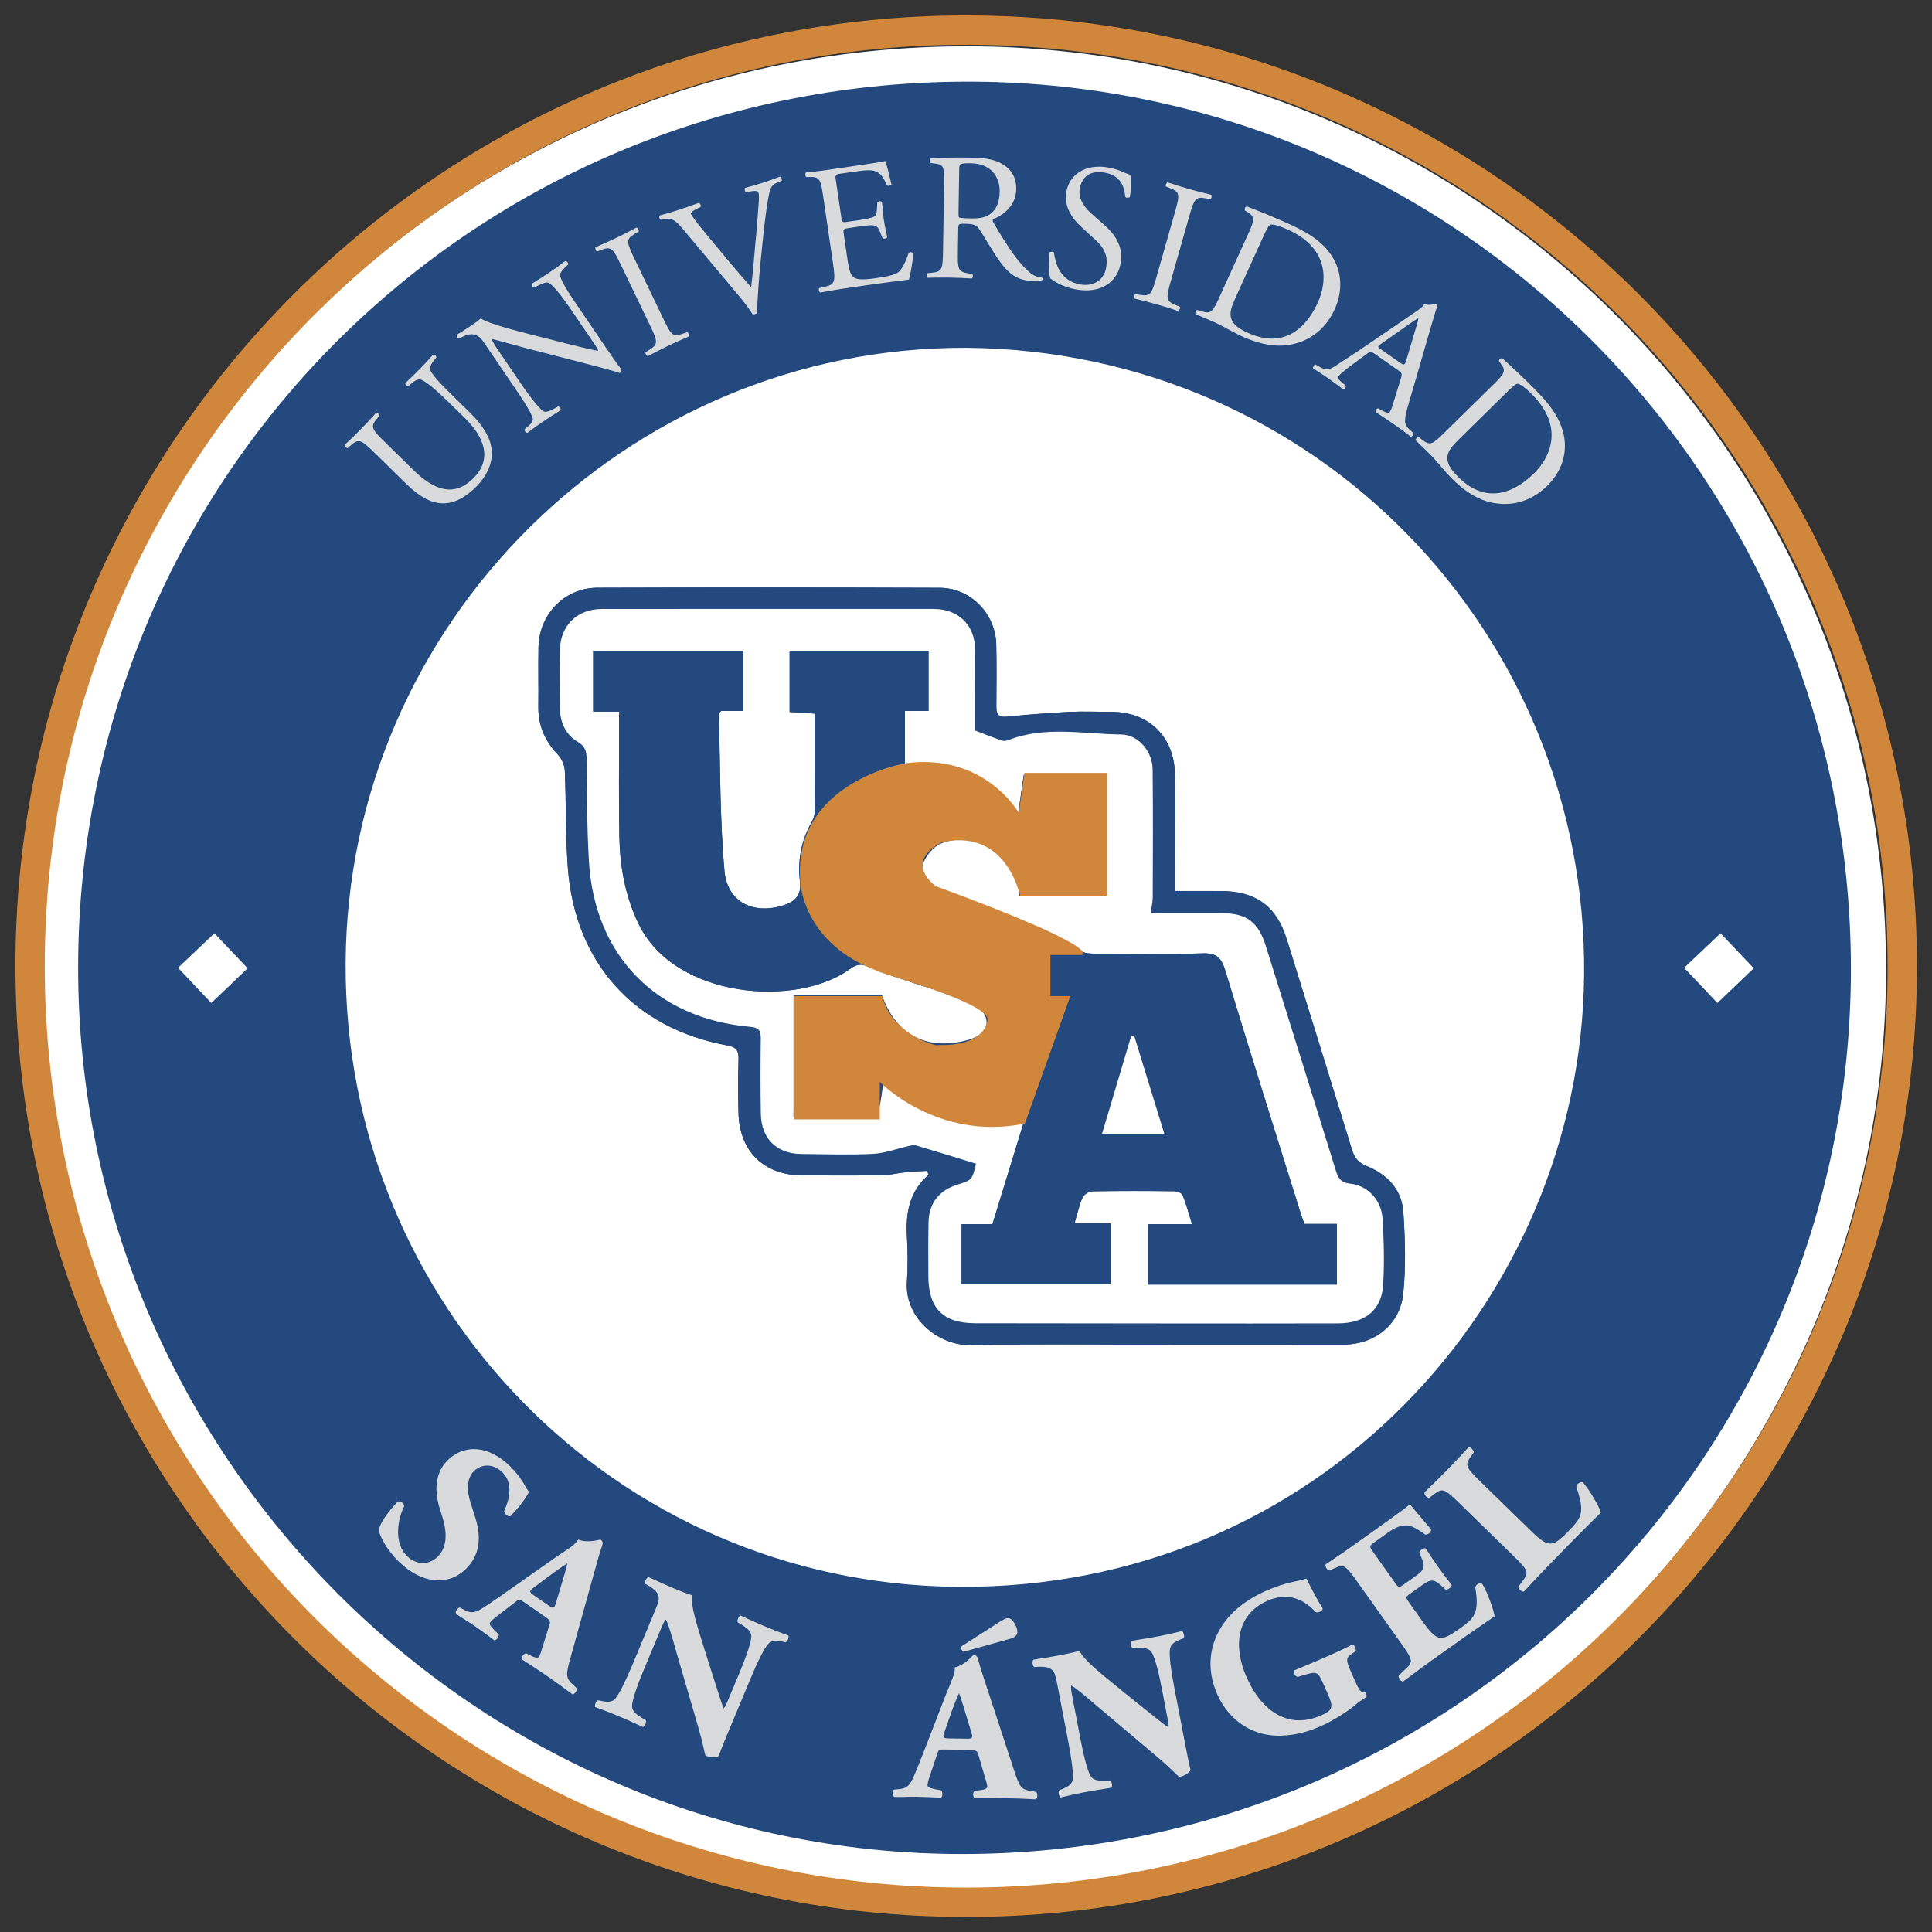
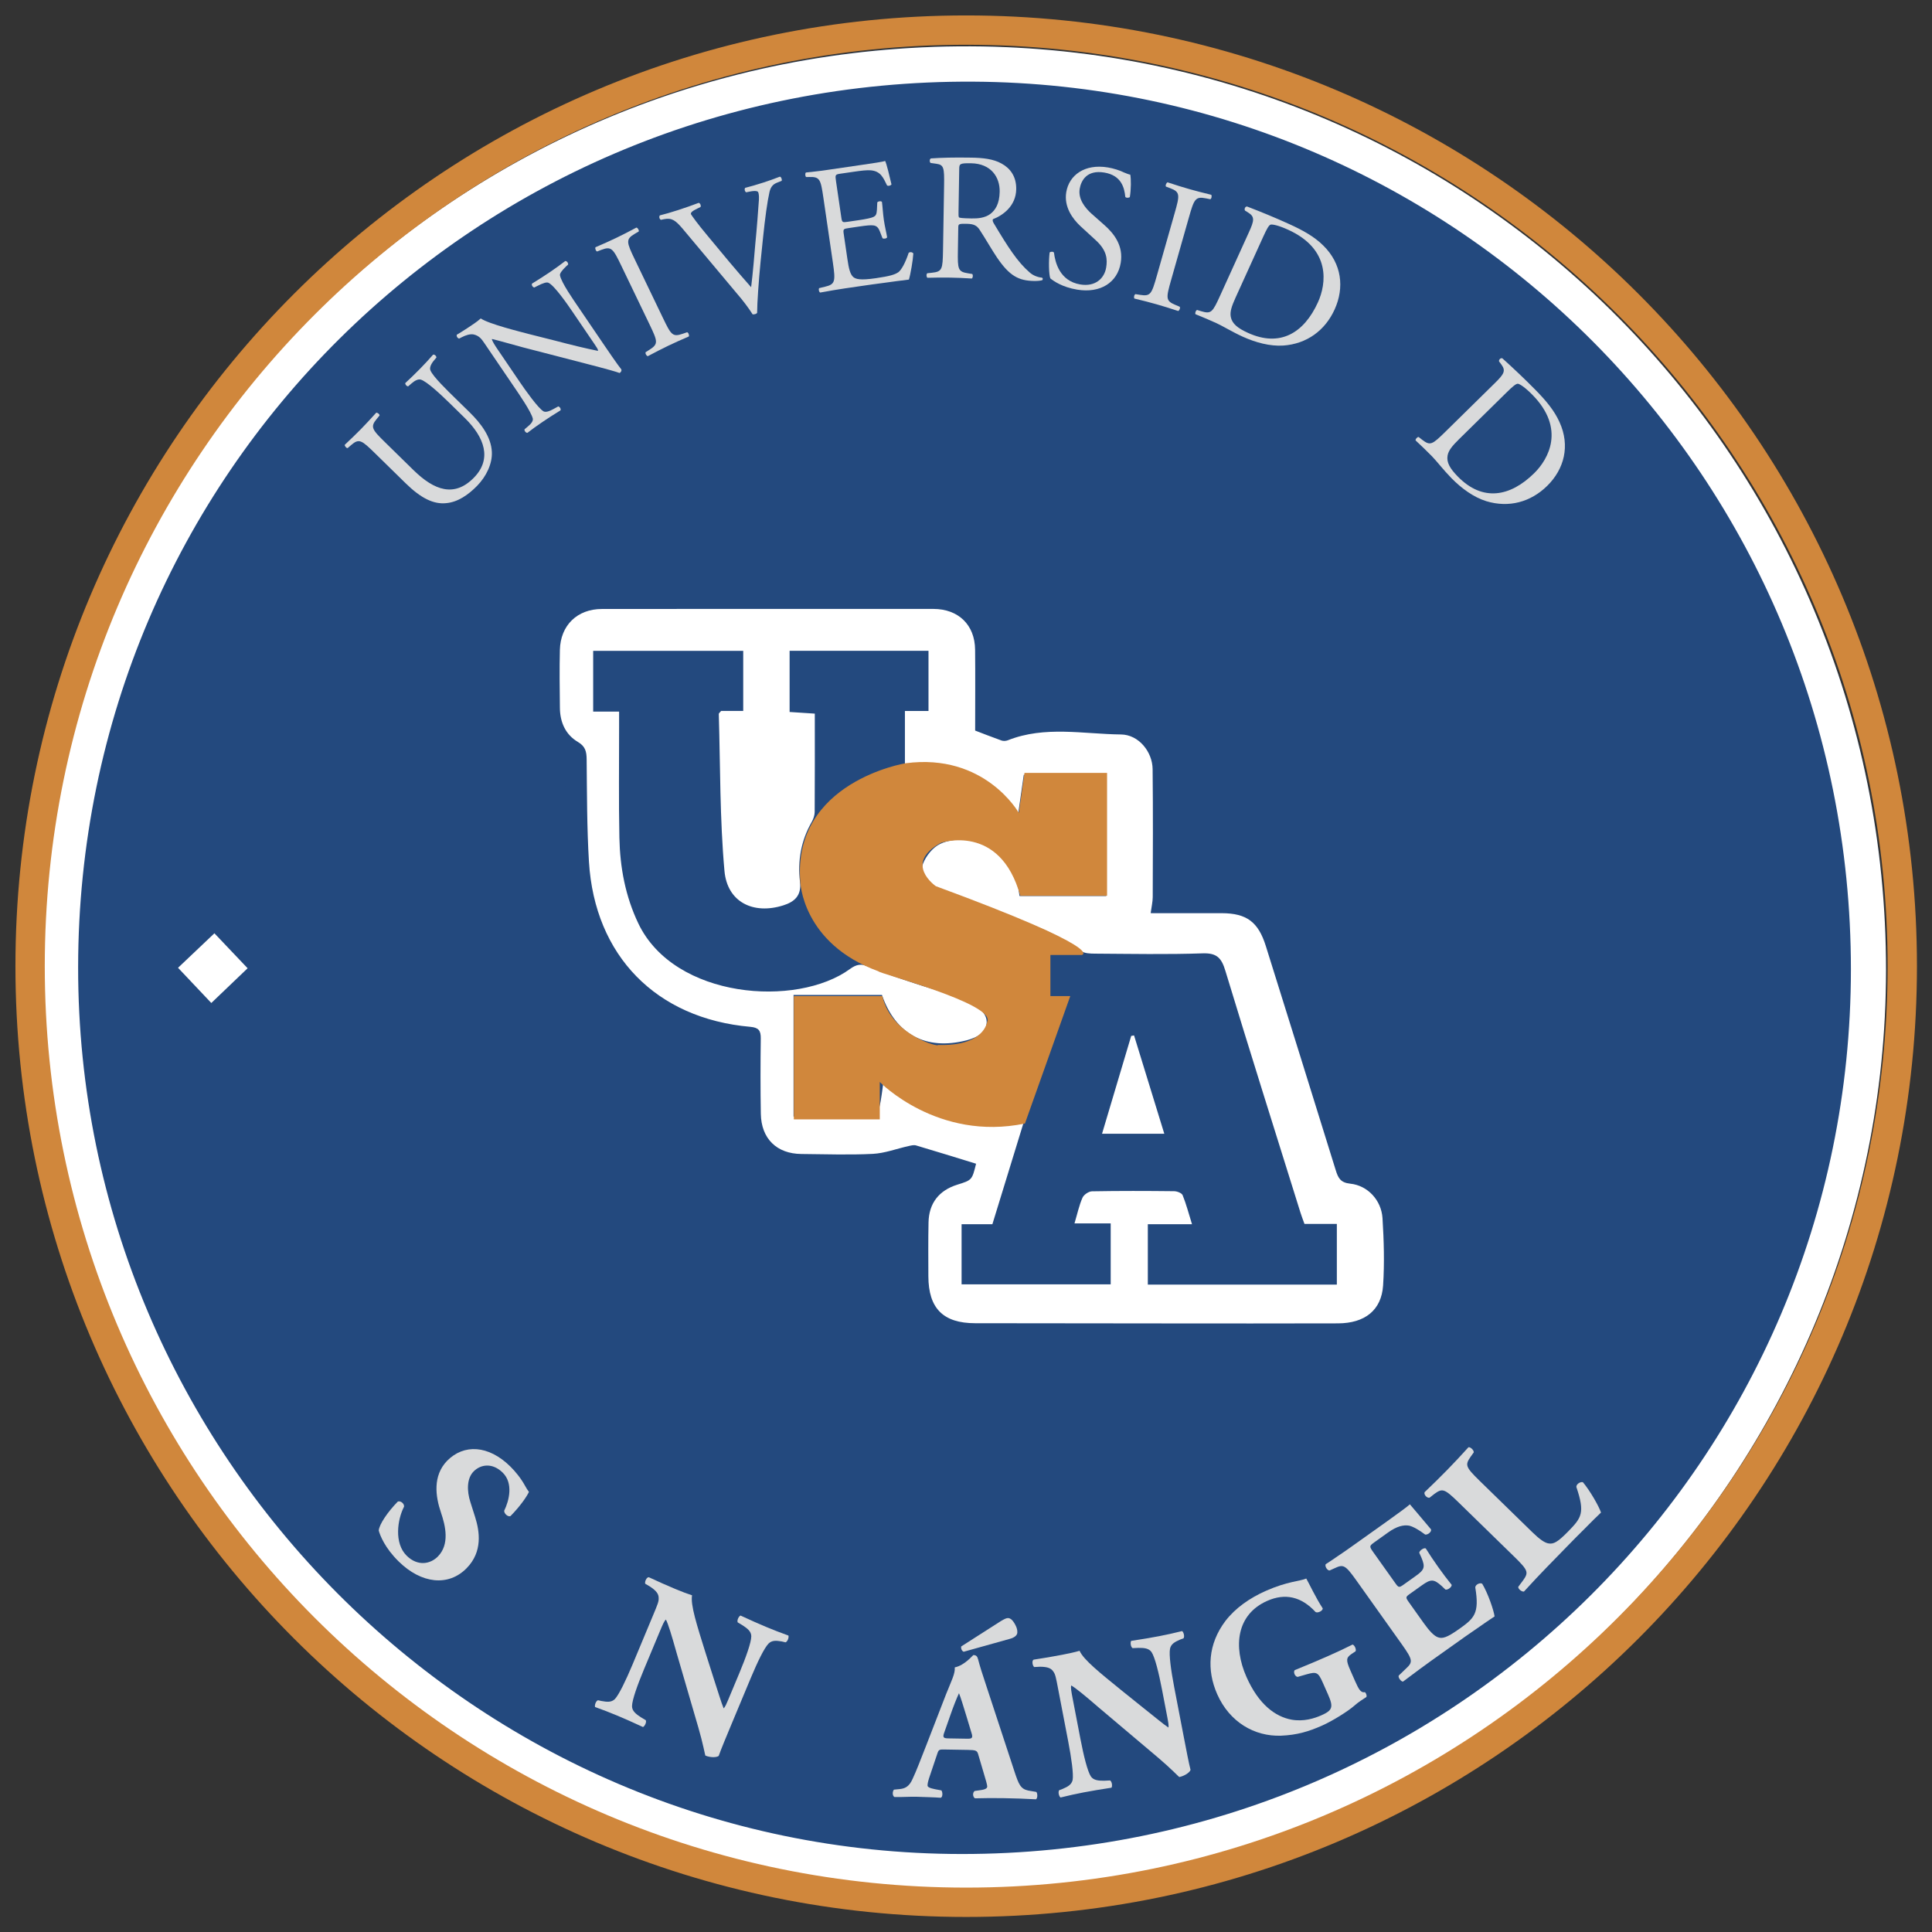
<svg xmlns="http://www.w3.org/2000/svg" id="Layer_1" x="0px" y="0px" width="400px" height="400px" viewBox="0 0 400 400" xml:space="preserve">
  <rect x="0" y="0" width="400" height="400" fill="#333333" stroke="none" />
  <path fill="#FFFFFF" d="M207.279,200.463c-2.41,2.151-5.029,4.488-7.693,6.864c-2.004-2.184-4.405-4.812-6.786-7.409 c2.149-2.074,4.718-4.549,7.438-7.175C202.41,195.124,204.771,197.716,207.279,200.463" />
  <path fill="#23497E" d="M390.436,200.343c0,105.35-85.404,190.75-190.75,190.75c-105.348,0-190.753-85.4-190.753-190.75 C8.932,94.994,94.337,9.596,199.685,9.596C305.031,9.596,390.436,94.994,390.436,200.343" />
  <path fill="#FFFFFF" d="M9.006,200.196C9.014,94.392,94.482,9.164,200.942,9.594C305.623,10.017,390.547,94.99,390.48,200.915 c-0.063,102.567-83,190.835-192.341,190.171C94.262,390.467,9.208,306.465,9.006,200.196 M383.211,200.719 c0.004-102.088-81.781-183.225-181.67-183.811C98.706,16.306,16.264,98.237,16.177,200.232 c-0.087,100.914,82.23,183.557,182.906,183.621C300.883,383.928,383.168,302.081,383.211,200.719" />
-   <path fill="#FFFFFF" d="M199.961,72.012c72.505,0.55,128.718,59.222,128.007,129.915c-0.678,67.52-55.279,127.293-129.796,126.605 c-70.808-0.648-127.021-58.513-126.607-129.234C71.976,129.173,129.643,71.821,199.961,72.012 M243.266,184.474v-3.537 c0-6.88,0.07-13.762-0.02-20.642c-0.098-7.729-5.359-12.874-13.02-12.906c-2.982-0.012-5.961-0.142-8.928,0.005 c-4.328,0.215-8.654,0.568-12.961,0.993c-1.77,0.174-2.061-0.682-2.055-2.104c0.021-4.277,0.076-8.559-0.021-12.835 c-0.137-6.423-5.312-11.73-11.732-11.751c-23.612-0.087-47.226-0.097-70.843-0.015c-6.802,0.022-12.068,5.492-12.2,12.315 c-0.081,4.085,0.022,8.181-0.029,12.271c-0.052,3.931,1.361,7.179,4.084,10.013c0.781,0.819,1.346,2.186,1.396,3.322 c0.291,6.681,0.127,13.386,0.625,20.047c1.477,19.729,13.763,33.292,33.1,36.807c1.721,0.313,2.295,1.04,2.241,2.765 c-0.115,3.719-0.098,7.44-0.014,11.159c0.176,7.978,5.263,12.941,13.222,12.966c5.488,0.021,10.974,0.056,16.458-0.024 c1.646-0.022,3.286-0.455,4.932-0.622c1.478-0.15,2.973-0.2,4.457-0.292c0.097,0.272,0.194,0.548,0.297,0.82 c-3.96,3.414-4.754,7.827-4.488,12.674c0.173,3.151,0.215,6.33,0.005,9.479c-0.515,7.699,6.699,13.241,13.184,13.108 c13.824-0.282,27.669-0.084,41.501-0.084c11.898,0,23.799,0.025,35.701-0.016c6.402-0.015,11.705-4.136,12.361-10.512 c0.584-5.587,0.395-11.31,0.027-16.94c-0.305-4.657-3.34-7.817-7.574-9.509c-1.799-0.717-2.559-1.782-3.076-3.483 c-4.465-14.506-8.975-28.999-13.48-43.492c-2.121-6.821-6.381-9.937-13.607-9.975C249.762,184.464,246.717,184.474,243.266,184.474" />
-   <path fill="#FFFFFF" d="M355.574,207.659c-2.145-2.268-4.549-4.811-6.889-7.288c2.363-2.234,4.932-4.677,7.535-7.143 c2.068,2.177,4.463,4.7,6.871,7.24C360.77,202.694,358.193,205.153,355.574,207.659" />
  <path fill="#FFFFFF" d="M43.749,207.659c-2.145-2.268-4.552-4.811-6.889-7.288c2.36-2.234,4.932-4.677,7.532-7.143 c2.071,2.177,4.465,4.7,6.874,7.24C48.942,202.694,46.368,205.153,43.749,207.659" />
  <path fill="#23497E" d="M243.266,184.477c3.451,0,6.496-0.017,9.543,0c7.227,0.043,11.486,3.156,13.602,9.977 c4.52,14.495,9.021,28.988,13.482,43.495c0.52,1.698,1.275,2.764,3.084,3.484c4.236,1.686,7.262,4.845,7.57,9.503 c0.367,5.626,0.559,11.352-0.027,16.944c-0.656,6.374-5.957,10.497-12.357,10.516c-11.904,0.033-23.803,0.01-35.703,0.01 c-13.834,0-27.68-0.195-41.505,0.088c-6.483,0.133-13.695-5.421-13.182-13.109c0.211-3.15,0.169-6.33-0.005-9.483 c-0.267-4.843,0.527-9.26,4.487-12.67c-0.103-0.272-0.2-0.545-0.298-0.82c-1.485,0.09-2.976,0.14-4.456,0.292 c-1.644,0.168-3.284,0.599-4.933,0.617c-5.485,0.086-10.967,0.045-16.454,0.027c-7.962-0.027-13.047-4.985-13.223-12.968 c-0.086-3.715-0.098-7.44,0.012-11.157c0.054-1.725-0.521-2.451-2.242-2.763c-19.336-3.515-31.62-17.079-33.099-36.809 c-0.497-6.658-0.334-13.369-0.625-20.048c-0.048-1.141-0.611-2.5-1.397-3.317c-2.724-2.835-4.131-6.083-4.082-10.017 c0.051-4.092-0.049-8.185,0.03-12.271c0.13-6.825,5.395-12.29,12.201-12.314c23.617-0.08,47.227-0.069,70.841,0.011 c6.421,0.024,11.593,5.329,11.734,11.758c0.096,4.277,0.041,8.552,0.018,12.828c0,1.423,0.289,2.284,2.055,2.109 c4.314-0.426,8.637-0.779,12.959-0.991c2.973-0.149,5.947-0.018,8.93-0.006c7.666,0.028,12.92,5.174,13.021,12.907 c0.088,6.876,0.02,13.76,0.02,20.64V184.477z M201.898,151.255c0-5.853,0.043-11.299-0.012-16.746 c-0.051-5.141-3.458-8.438-8.651-8.438c-22.871-0.008-45.745-0.008-68.617,0.009c-5.093,0.006-8.578,3.375-8.705,8.482 c-0.091,3.996-0.036,7.993,0.006,11.992c0.034,2.979,1.155,5.537,3.738,7.06c1.553,0.922,1.783,2.019,1.802,3.613 c0.073,7.058,0.045,14.131,0.476,21.175c1.189,19.485,13.938,32.48,33.407,34.19c1.733,0.15,2.187,0.784,2.164,2.39 c-0.063,5.207-0.079,10.413,0.015,15.621c0.092,5.15,3.299,8.271,8.399,8.316c4.93,0.041,9.865,0.222,14.779-0.026 c2.494-0.123,4.945-1.069,7.421-1.621c0.501-0.11,1.08-0.261,1.539-0.126c4.149,1.225,8.282,2.513,12.426,3.791 c-0.838,3.386-0.838,3.386-3.896,4.342c-3.779,1.173-5.86,3.828-5.95,7.789c-0.08,3.714-0.04,7.439-0.03,11.158 c0.017,6.659,3.064,9.725,9.669,9.733c13.057,0.016,26.107,0.033,39.164,0.042c11.994,0.002,23.986,0.027,35.982-0.011 c5.559-0.021,8.988-2.73,9.33-7.854c0.305-4.62,0.16-9.298-0.123-13.925c-0.229-3.703-3.053-6.765-6.674-7.144 c-2.068-0.219-2.525-1.227-3.016-2.817c-4.795-15.47-9.633-30.926-14.465-46.382c-1.561-4.987-3.969-6.792-9.121-6.804 c-4.896-0.01-9.791,0-14.725,0c0.176-1.328,0.42-2.327,0.428-3.325c0.027-8.832,0.074-17.668-0.023-26.499 c-0.041-3.566-2.863-7.139-6.549-7.178c-7.799-0.077-15.742-1.837-23.4,1.194c-0.395,0.156-0.941,0.202-1.332,0.063 C205.277,152.577,203.23,151.765,201.898,151.255" />
  <path fill="#FFFFFF" d="M201.895,151.257c1.336,0.508,3.383,1.32,5.461,2.06c0.396,0.139,0.938,0.097,1.332-0.06 c7.656-3.027,15.598-1.276,23.402-1.194c3.689,0.041,6.512,3.611,6.547,7.181c0.096,8.83,0.053,17.664,0.023,26.493 c-0.008,1.004-0.252,2.001-0.428,3.324c4.93,0,9.826-0.008,14.725,0.004c5.15,0.015,7.559,1.813,9.119,6.801 c4.834,15.461,9.672,30.913,14.467,46.385c0.496,1.595,0.947,2.601,3.018,2.817c3.619,0.374,6.439,3.438,6.672,7.144 c0.289,4.628,0.422,9.305,0.123,13.927c-0.338,5.123-3.775,7.833-9.336,7.85c-11.988,0.039-23.982,0.018-35.977,0.012 c-13.057-0.003-26.107-0.026-39.164-0.042c-6.602-0.01-9.654-3.072-9.67-9.731c-0.009-3.719-0.046-7.44,0.034-11.152 c0.082-3.967,2.17-6.618,5.947-7.797c3.058-0.954,3.058-0.954,3.896-4.342c-4.146-1.274-8.276-2.562-12.427-3.788 c-0.46-0.139-1.035,0.015-1.537,0.127c-2.477,0.547-4.93,1.494-7.424,1.622c-4.914,0.247-9.849,0.063-14.778,0.024 c-5.1-0.044-8.311-3.166-8.399-8.323c-0.091-5.199-0.076-10.413-0.012-15.615c0.014-1.607-0.429-2.234-2.167-2.39 c-19.468-1.712-32.224-14.705-33.407-34.188c-0.428-7.046-0.4-14.117-0.477-21.178c-0.017-1.598-0.247-2.687-1.8-3.609 c-2.585-1.525-3.706-4.087-3.738-7.06c-0.047-4.002-0.098-8-0.004-11.995c0.123-5.109,3.609-8.477,8.701-8.48 c22.873-0.022,45.748-0.022,68.62-0.013c5.192,0.005,8.593,3.303,8.646,8.438C201.941,139.952,201.895,145.401,201.895,151.257  M128.179,147.327v3.226c0.008,7.624-0.098,15.249,0.059,22.87c0.125,6.156,1.227,12.12,3.929,17.779 c7.479,15.621,32.815,17.447,43.818,9.413c1.365-0.993,2.363-1.141,3.954-0.445c3.128,1.368,6.404,2.409,9.65,3.493 c3.776,1.255,7.683,2.187,11.332,3.73c1.442,0.613,3.161,2.384,3.334,3.801c0.295,2.412-1.916,3.619-4.099,4.185 c-8.429,2.174-14.731-1.203-17.558-9.389h-18.302v25.173c5.555,0,10.926,0.052,16.289-0.084c0.524-0.013,1.299-1.117,1.482-1.835 c0.429-1.719,0.575-3.515,0.905-5.715c8.184,8.512,17.932,10.368,29.083,8.481c-2.256,7.34-4.389,14.276-6.59,21.446h-6.378v12.453 h30.871v-12.622h-7.494c0.59-1.982,0.953-3.72,1.65-5.307c0.275-0.632,1.289-1.321,1.969-1.332 c5.668-0.105,11.342-0.086,17.016-0.024c0.611,0.009,1.574,0.376,1.756,0.83c0.736,1.809,1.229,3.719,1.939,6.007h-9.148v12.497 h39.135v-12.56h-6.701c-0.332-0.924-0.605-1.607-0.822-2.312c-5.215-16.692-10.482-33.374-15.561-50.109 c-0.795-2.625-1.746-3.693-4.67-3.599c-7.434,0.255-14.875,0.107-22.311,0.061c-0.984-0.006-2.199-0.033-2.912-0.569 c-5.846-4.354-12.699-6.396-19.424-8.796c-3.652-1.3-7.241-2.832-10.727-4.524c-1.809-0.876-3.351-2.665-2.55-4.742 c0.619-1.612,2.048-3.393,3.576-4.1c6.017-2.788,14.408,1.563,15.933,7.991c0.23,0.96,0.332,1.951,0.473,2.815h17.939v-25.089 h-17.064c-0.373,2.608-0.725,5.055-1.172,8.161c-5.914-8.638-14.302-10.199-23.434-10.129v-11.265h4.882v-12.459h-28.756v12.67 c1.817,0.117,3.442,0.224,5.216,0.342c0,6.997,0.021,13.684-0.025,20.373c-0.008,0.704-0.283,1.471-0.636,2.092 c-2.207,3.86-2.922,8.053-2.406,12.366c0.344,2.902-1.191,4.145-3.433,4.858c-6.223,1.979-11.619-0.658-12.201-7.112 c-0.973-10.784-0.855-21.672-1.175-32.514c-0.005-0.14,0.214-0.288,0.485-0.628h4.573v-12.437h-31.066v12.581H128.179z" />
-   <path fill="#23497E" d="M180.583,231.079c-5.359,0.138-10.731,0.084-16.285,0.084c0-8.525,1.901-14.88,1.901-23.305 c6.142,0,9.74-0.617,15.805-0.617c0.025,8.381,10.744,11.416,19.169,9.237c2.182-0.559,3.377-2.87,3.082-5.284 c-0.174-1.417-1.893-3.188-3.337-3.806c-3.646-1.538-7.553-2.468-11.326-3.729c-3.248-1.081-6.524-2.121-9.656-3.485 c-1.588-0.698-2.584-0.555-3.95,0.441c-11.004,8.036-36.339,6.21-43.818-9.413c-2.703-5.657-3.802-11.622-3.928-17.782 c-0.157-7.615-0.052-15.246-0.06-22.867v-3.224h-5.37v-12.586h31.069v12.439h-4.573c-0.272,0.343-0.49,0.484-0.485,0.628 c0.32,10.846,0.204,21.725,1.176,32.514c0.582,6.456,5.974,9.093,12.2,7.112c2.241-0.714,3.778-1.954,3.433-4.856 c-0.52-4.314,0.201-8.51,2.407-12.365c0.354-0.624,0.627-1.396,0.629-2.099c0.052-6.686,0.033-13.369,0.033-20.369 c-1.78-0.117-3.404-0.225-5.215-0.344V134.73h28.753v12.46h-4.881v11.271c9.133-0.071,17.517,1.491,23.433,10.121 c0.447-3.099,0.799-5.548,1.172-8.16h17.064v25.091h-17.939c-0.143-0.866-0.242-1.855-0.473-2.816 c-1.527-6.424-10.481-11.707-16.491-8.918c-1.535,0.707-4.104,3.31-4.727,4.93c-0.796,2.072,2.45,3.969,4.259,4.844 c3.486,1.688,7.07,3.22,10.728,4.525c6.723,2.396,13.576,4.436,19.422,8.79c0.717,0.542,1.926,0.569,2.91,0.572 c7.436,0.043,14.879,0.193,22.309-0.057c2.928-0.104,3.879,0.967,4.676,3.592c5.076,16.737,10.346,33.42,15.559,50.114 c0.215,0.701,0.49,1.384,0.824,2.31h6.699v12.558H237.65v-12.493h9.15c-0.715-2.29-1.209-4.2-1.941-6.012 c-0.186-0.451-1.148-0.822-1.76-0.823c-5.674-0.068-11.348-0.086-17.014,0.021c-0.688,0.015-1.695,0.703-1.969,1.329 c-0.701,1.59-1.063,3.327-1.652,5.31h7.494v12.619h-30.871v-12.45h6.38c2.199-7.171,4.332-14.107,6.588-21.446 c-11.151,1.887-22.682-2.708-30.874-11.218 M241.055,234.728c-2.156-7.02-4.213-13.69-6.262-20.358 c-0.193,0.032-0.395,0.071-0.59,0.107c-1.988,6.668-3.975,13.344-6.037,20.251H241.055z" />
  <path fill="#FFFFFF" d="M241.055,234.728h-12.889c2.063-6.907,4.049-13.583,6.037-20.251c0.195-0.036,0.396-0.075,0.59-0.107 C236.842,221.037,238.898,227.708,241.055,234.728" />
  <path fill="#D0873C" d="M182.685,206.228h-18.331v25.529h17.796v-7.745c0,0,11.993,12.35,30.051,8.602l9.387-26.386h-4.113v-8.514 h6.496c0,0,5.734-0.998-30.21-14.239c0,0-6.84-4.699,1.031-8.97c0,0,12.253-4.203,16.441,10.957h17.973V160.02h-17.098l-1.176,8.275 c0,0-7.018-12.476-23.48-10.265c0,0-23.365,3.814-21.768,24.456c0,0,0.319,12.836,16.181,18.608 c-0.184,0.368,24.245,6.719,22.522,10.411c0,0-0.49,5.148-10.159,4.84C194.435,216.867,184.513,214.323,182.685,206.228" />
  <path fill="#D0873C" d="M200.041,3.195C91.327,3.195,3.196,91.326,3.196,200.039c0,108.716,88.131,196.846,196.845,196.846 c108.711,0,196.842-88.13,196.842-196.846C396.883,91.326,308.752,3.195,200.041,3.195 M200.041,390.809 c-105.361,0-190.771-85.411-190.771-190.77c0-105.362,85.41-190.774,190.771-190.774c105.36,0,190.77,85.412,190.77,190.774 C390.811,305.397,305.4,390.809,200.041,390.809" />
  <path fill="#D9DADB" d="M93.146,83.52c-1.666-1.632-4.801-4.601-6.052-4.932c-0.512-0.131-1.17,0.17-1.88,0.786l-0.713,0.617 c-0.345-0.02-0.643-0.415-0.591-0.681c1.05-0.97,2.053-1.939,3.077-2.982c1.103-1.128,1.784-1.88,2.68-2.899 c0.346-0.081,0.667,0.288,0.699,0.579l-0.579,0.697c-0.602,0.725-0.888,1.498-0.67,1.971c0.49,1.274,3.604,4.268,5.106,5.742 l3.034,2.971c2.334,2.287,4.435,5.085,4.575,8.167c0.129,2.386-1.117,5.058-3.063,7.042c-1.815,1.853-3.983,3.364-6.394,3.574 c-2.576,0.267-5.192-0.982-8.387-4.113l-6.335-6.206c-2.795-2.734-3.303-3.126-4.959-1.702l-0.713,0.62 c-0.264,0.054-0.669-0.446-0.593-0.687c1.368-1.29,2.293-2.177,3.346-3.248c1.075-1.1,1.916-2.017,3.15-3.378 c0.242-0.086,0.745,0.312,0.695,0.575l-0.576,0.695c-1.393,1.688-0.987,2.191,1.808,4.925l5.797,5.68 c4.321,4.234,8.479,5.68,12.503,1.57c3.812-3.888,2.196-8.362-1.879-12.359L93.146,83.52z" />
  <path fill="#D9DADB" d="M124.862,71.114c0.634,0.933,3.148,4.631,3.787,5.375c0.067,0.229-0.017,0.511-0.356,0.742 c-0.73-0.273-2.373-0.749-7.167-1.988l-12.785-3.308c-1.491-0.389-5.339-1.502-6.454-1.743l-0.063,0.042 c0.13,0.455,0.58,1.192,1.216,2.124l4.605,6.776c0.991,1.458,3.801,5.46,4.93,6.055c0.449,0.193,1.166-0.021,1.986-0.488 l1.024-0.559c0.358,0.12,0.578,0.513,0.467,0.815c-1.439,0.889-2.546,1.596-3.696,2.38c-1.307,0.885-2.126,1.489-3.172,2.287 c-0.322-0.008-0.649-0.419-0.591-0.732l0.779-0.664c0.669-0.548,1.021-1.104,0.944-1.552c-0.326-1.415-2.932-5.186-3.947-6.677 l-6.104-8.981c-0.591-0.867-1.065-1.501-2.205-1.773c-0.729-0.141-1.622,0.15-2.433,0.563l-0.571,0.294 c-0.312-0.057-0.629-0.521-0.463-0.813c1.365-0.794,3.018-1.914,3.572-2.295c0.496-0.336,1.007-0.728,1.369-1.065 c1.697,1.163,8.181,2.751,9.96,3.228l5.316,1.34c3.762,0.986,6.476,1.643,8.948,2.14l0.063-0.04c0.02-0.243-0.319-0.738-0.762-1.392 l-4.521-6.652c-0.991-1.457-3.766-5.476-4.993-6.01c-0.373-0.154-0.999,0-2.347,0.689l-0.573,0.293 c-0.339-0.036-0.647-0.555-0.462-0.815c1.472-0.909,2.55-1.595,3.728-2.396c1.336-0.91,2.124-1.492,3.139-2.27 c0.354-0.014,0.65,0.419,0.591,0.732l-0.392,0.356c-0.89,0.835-1.346,1.506-1.296,1.837c0.229,1.479,2.91,5.288,3.883,6.719 L124.862,71.114z" />
  <path fill="#D9DADB" d="M128.661,55.067c-1.728-3.59-2.069-4.132-4.147-3.341l-0.881,0.34c-0.268-0.041-0.494-0.681-0.338-0.88 c1.725-0.744,2.895-1.263,4.313-1.944c1.356-0.653,2.491-1.24,4.15-2.124c0.252,0.002,0.614,0.581,0.476,0.813l-0.813,0.476 c-1.919,1.128-1.709,1.735,0.016,5.326l5.798,12.055c1.722,3.59,2.015,4.029,4.131,3.307l0.892-0.308 c0.271,0.041,0.494,0.685,0.344,0.881c-1.729,0.748-2.895,1.264-4.252,1.916c-1.42,0.685-2.559,1.275-4.217,2.152 c-0.249-0.003-0.576-0.513-0.47-0.813l0.795-0.507c1.886-1.198,1.722-1.709,0-5.297L128.661,55.067z" />
  <path fill="#D9DADB" d="M141.347,47.371c-1.472-1.735-2.247-2.313-3.844-1.997l-0.664,0.136c-0.321-0.136-0.448-0.646-0.221-0.919 c1.063-0.262,2.217-0.598,3.756-1.091c1.571-0.511,2.813-0.946,4.29-1.504c0.297,0.064,0.541,0.576,0.36,0.872l-0.514,0.243 c-1.297,0.616-1.517,0.924-1.461,1.224c0.186,0.33,1.418,2.066,3.407,4.427c2.981,3.619,5.952,7.2,9.057,10.701 c0.344-2.717,0.696-6.897,0.872-9.05c0.286-2.777,0.627-7.348,0.741-9.084c0.044-0.841-0.052-1.246-0.13-1.493 c-0.081-0.255-0.531-0.423-1.83-0.16l-0.667,0.135c-0.316-0.135-0.418-0.696-0.218-0.92c1.026-0.252,2.397-0.658,3.755-1.094 c1.18-0.381,2.278-0.772,3.433-1.224c0.298,0.061,0.484,0.634,0.361,0.867l-1.048,0.42c-0.839,0.348-1.236,0.952-1.459,1.853 c-0.457,2.005-0.916,5.349-1.346,9.517l-0.515,5.022c-0.367,3.751-0.708,8.441-0.708,10.533c-0.084,0.106-0.217,0.187-0.358,0.231 c-0.178,0.061-0.366,0.08-0.568,0.068c-0.879-1.377-2.052-2.93-3.182-4.225L141.347,47.371z" />
  <path fill="#D9DADB" d="M170.481,40.995c-0.563-3.865-0.721-4.415-2.952-4.351l-0.609,0.012c-0.24-0.117-0.264-0.798-0.057-0.945 c0.821-0.078,1.535-0.147,2.241-0.246c0.714-0.069,1.421-0.171,2.161-0.281l6.989-1.023c2.381-0.345,4.576-0.664,5.003-0.84 c0.317,0.599,0.928,3.244,1.314,4.856c-0.112,0.242-0.697,0.403-0.918,0.209c-0.813-1.667-1.333-2.919-3.337-3.12 c-0.812-0.073-2.004,0.066-3.642,0.307l-2.674,0.388c-1.118,0.166-1.104,0.242-0.9,1.653l1.088,7.433 c0.149,1.042,0.261,1.023,1.377,0.864l2.157-0.316c1.563-0.227,2.704-0.471,3.125-0.684c0.426-0.213,0.653-0.474,0.706-1.429 l0.076-1.571c0.15-0.251,0.781-0.343,0.966-0.107c0.13,0.894,0.193,2.365,0.402,3.779c0.195,1.341,0.55,2.729,0.669,3.547 c-0.111,0.281-0.739,0.376-0.96,0.183l-0.545-1.403c-0.247-0.649-0.591-1.167-1.359-1.242c-0.544-0.077-1.44,0.018-2.893,0.229 l-2.153,0.318c-1.119,0.158-1.225,0.213-1.078,1.179l0.767,5.244c0.285,1.969,0.579,3.22,1.266,3.764 c0.517,0.382,1.355,0.673,4.628,0.196c2.86-0.417,3.917-0.725,4.677-1.252c0.612-0.47,1.428-1.921,2.111-3.993 c0.234-0.224,0.767-0.188,0.968,0.128c-0.07,1.335-0.582,4.334-0.919,5.408c-1.676,0.207-3.353,0.416-4.992,0.653 c-1.677,0.211-3.317,0.448-4.989,0.69l-3.345,0.489c-1.597,0.235-2.856,0.459-5.038,0.85c-0.24-0.079-0.4-0.661-0.213-0.916 l1.211-0.293c2.095-0.493,2.198-1.076,1.627-4.983L170.481,40.995z" />
  <path fill="#D9DADB" d="M195.463,38.332c0.054-3.567-0.047-4.209-1.587-4.424l-1.198-0.168c-0.258-0.193-0.249-0.792,0.053-0.941 c2.106-0.15,4.701-0.222,8.384-0.161c2.326,0.036,4.543,0.259,6.252,1.228c1.789,0.97,3.074,2.681,3.031,5.31 c-0.057,3.567-2.904,5.479-4.797,6.195c-0.188,0.226-0.012,0.605,0.174,0.907c2.928,4.896,4.871,7.933,7.391,10.116 c0.627,0.572,1.564,1,2.57,1.095c0.186,0.073,0.221,0.379,0.033,0.524c-0.344,0.106-0.941,0.174-1.658,0.163 c-3.193-0.052-5.09-1.024-7.695-4.861c-0.959-1.403-2.459-4.021-3.588-5.731c-0.555-0.839-1.146-1.221-2.653-1.246 c-1.688-0.024-1.766,0.008-1.776,0.796l-0.076,4.734c-0.066,3.944,0.005,4.396,2.179,4.731l0.784,0.126 c0.223,0.193,0.141,0.829-0.09,0.94c-1.689-0.105-2.965-0.16-4.47-0.186c-1.573-0.026-2.927-0.015-4.694,0.034 c-0.228-0.113-0.292-0.678-0.061-0.94l0.94-0.098c2.185-0.229,2.264-0.716,2.332-4.657L195.463,38.332z M198.453,43.755 c-0.011,0.672-0.017,1.09,0.093,1.242c0.111,0.115,0.676,0.196,2.587,0.229c1.352,0.025,2.781-0.105,3.889-0.917 c1.02-0.769,1.912-2.071,1.951-4.624c0.049-2.965-1.742-5.813-5.916-5.882c-2.329-0.036-2.444,0.109-2.46,1.164L198.453,43.755z" />
  <path fill="#D9DADB" d="M223.002,59.964c-3.113-0.518-4.916-1.807-5.549-2.334c-0.314-0.886-0.357-3.601-0.139-5.354 c0.225-0.226,0.793-0.208,0.9,0.038c0.244,1.98,1.16,5.869,5.461,6.582c3.111,0.516,4.973-1.27,5.342-3.493 c0.268-1.631,0.24-3.501-2.176-5.691l-3.143-2.885c-1.643-1.531-3.443-4.003-2.941-7.039c0.586-3.525,3.807-5.921,8.621-5.121 c1.148,0.19,2.451,0.599,3.371,1.056c0.457,0.192,0.963,0.39,1.262,0.436c0.186,0.95,0.168,3.082-0.09,4.636 c-0.188,0.195-0.801,0.213-0.943-0.043c-0.184-1.859-0.787-4.436-4.344-5.026c-3.631-0.604-4.813,1.674-5.096,3.379 c-0.355,2.149,1.17,3.968,2.393,5.086l2.654,2.347c2.098,1.831,4.037,4.362,3.449,7.886C231.357,58.5,227.82,60.765,223.002,59.964" />
  <path fill="#D9DADB" d="M243.174,44.218c1.096-3.83,1.193-4.465-0.889-5.252l-0.883-0.331c-0.176-0.205,0.084-0.832,0.336-0.884 c1.781,0.585,3.002,0.972,4.516,1.404c1.447,0.412,2.684,0.724,4.51,1.17c0.188,0.169,0.078,0.838-0.184,0.921l-0.92-0.184 c-2.182-0.426-2.434,0.168-3.523,3.999l-3.656,12.865c-1.088,3.829-1.164,4.355,0.9,5.215l0.867,0.367 c0.178,0.206-0.076,0.833-0.326,0.879c-1.787-0.584-3.004-0.973-4.451-1.381c-1.52-0.434-2.76-0.746-4.586-1.188 c-0.188-0.169-0.092-0.769,0.188-0.921l0.934,0.145c2.205,0.354,2.418-0.131,3.508-3.961L243.174,44.218z" />
  <path fill="#D9DADB" d="M258.574,48.087c1.09-2.396,1.246-3.194-0.104-4.047l-0.707-0.447c-0.193-0.296,0.018-0.854,0.426-0.839 c2.984,1.148,5.805,2.305,8.707,3.628c2.875,1.302,5.215,2.611,7.061,4.439c3.857,3.774,4.414,8.732,2.363,13.247 c-1.973,4.347-5.752,7.127-10.619,7.475c-2.76,0.186-5.77-0.639-8.404-1.836c-1.096-0.496-2.162-1.065-3.084-1.568 c-0.965-0.518-1.752-0.958-2.369-1.237c-1.436-0.654-2.684-1.182-4.324-1.843c-0.154-0.193,0.025-0.772,0.32-0.884l0.836,0.255 c2.111,0.626,2.361,0.248,3.992-3.346L258.574,48.087z M255.83,61.572c-0.82,1.81-1.215,2.954-1.01,4.041 c0.273,1.401,1.42,2.334,3.572,3.309c6.633,3.018,11.586,0.025,14.475-6.337c1.713-3.765,2.787-10.953-6.178-15.02 c-2.014-0.92-3.236-1.142-3.604-1.062c-0.365,0.081-0.822,0.906-1.52,2.445L255.83,61.572z" />
-   <path fill="#D9DADB" d="M290.074,78.226c0.256-0.829,0.195-1.006-0.727-1.655l-4.646-3.25c-0.775-0.536-1.02-0.573-1.689-0.077 l-3.34,2.477c-1.432,1.061-2.225,1.746-2.467,2.082c-0.256,0.371-0.23,0.661,0.465,1.238l0.951,0.808 c0.107,0.301-0.236,0.794-0.604,0.726c-0.752-0.625-1.709-1.289-3.133-2.332c-1.014-0.712-2.17-1.426-3.021-1.977 c-0.102-0.253,0.186-0.789,0.477-0.814l1.082,0.621c0.781,0.453,1.695,0.591,2.902-0.218c1.543-1.03,3.805-2.425,7.512-4.968 l8.955-6.12c1.209-0.804,1.799-1.262,2.057-1.818c0.887,0.301,1.799,0.113,2.414-0.053c0.188,0.133,0.357,0.344,0.27,0.605 c-0.547,1.634-1.043,3.396-1.531,5.072l-4.441,15.326c-0.959,3.272-0.883,4.013,0.33,5.098l0.771,0.673 c0.105,0.304-0.299,0.755-0.537,0.767c-1.219-0.944-2.277-1.728-3.664-2.697c-1.475-1.034-2.689-1.791-3.604-2.385 c-0.16-0.292,0.152-0.808,0.473-0.812l0.961,0.531c0.691,0.392,1.252,0.51,1.465,0.201c0.236-0.343,0.473-1.004,0.742-1.912 L290.074,78.226z M285.893,71.221c-0.74,0.537-0.732,0.59,0.131,1.192l3.785,2.651c0.895,0.623,1.043,0.542,1.348-0.482l1.846-6.184 c0.271-0.91,0.576-1.934,0.652-2.436l-0.066-0.042c-0.197,0.089-1.023,0.616-2.008,1.297L285.893,71.221z" />
  <path fill="#D9DADB" d="M309.5,79.311c1.877-1.845,2.303-2.532,1.361-3.818l-0.5-0.668c-0.078-0.347,0.322-0.792,0.693-0.632 c2.379,2.145,4.586,4.236,6.83,6.514c2.213,2.248,3.928,4.307,4.994,6.68c2.246,4.91,0.982,9.736-2.553,13.212 c-3.406,3.348-7.926,4.589-12.596,3.168c-2.648-0.818-5.154-2.671-7.188-4.736c-0.84-0.857-1.633-1.765-2.314-2.568 c-0.715-0.83-1.289-1.526-1.766-2.005c-1.102-1.126-2.082-2.064-3.373-3.27c-0.076-0.24,0.299-0.716,0.619-0.716l0.686,0.538 c1.738,1.345,2.111,1.078,4.928-1.689L309.5,79.311z M302.098,90.911c-1.418,1.401-2.197,2.321-2.391,3.409 c-0.248,1.407,0.486,2.688,2.146,4.373c5.105,5.198,10.803,4.184,15.785-0.723c2.947-2.896,6.533-9.218-0.373-16.233 c-1.553-1.58-2.609-2.23-2.982-2.284s-1.096,0.548-2.301,1.737L302.098,90.911z" />
  <path fill="#D9DADB" d="M82.542,323.285c-2.866-2.818-3.842-5.372-4.128-6.391c0.079-1.267,1.882-3.908,3.963-6.023 c0.616-0.19,1.365,0.484,1.277,1.069c-1.369,2.638-2.101,7.553,0.547,10.156c2.302,2.264,4.925,1.719,6.456,0.162 c2.48-2.522,1.582-6.341,0.636-9.111c-1.137-3.326-1.73-7.586,1.271-10.699c3.458-3.518,8.557-3.28,13.073,1.156 c1.026,1.014,2.181,2.397,3.059,3.991c0.282,0.522,0.499,0.859,0.813,1.291c-0.429,0.931-1.765,2.916-3.818,5.003 c-0.526,0.223-1.333-0.513-1.305-1.101c1.032-2.108,1.931-5.698-0.312-7.9c-2.056-2.025-4.496-1.788-6.03-0.229 c-1.404,1.429-1.413,3.996-0.655,6.337l0.986,3.109c0.918,2.927,1.601,7.151-1.771,10.58 C92.838,328.515,87.245,327.909,82.542,323.285" />
-   <path fill="#D9DADB" d="M108.482,331.698c-0.863-0.594-0.994-0.632-1.682-0.103l-4.208,3.255c-0.71,0.565-0.946,0.829-1.144,1.115 c-0.153,0.22-0.015,0.63,0.87,1.509l0.952,0.919c0.043,0.402-0.459,1.279-0.938,1.212c-1.209-0.941-2.646-1.935-4.134-3.015 c-1.22-0.846-2.118-1.308-3.774-2.45c-0.243-0.486,0.313-1.219,0.763-1.331l1.043,0.559c0.937,0.488,1.894,0.725,3.437-0.272 c1.638-0.997,3.441-2.303,6.198-4.218l9.29-6.528c2.429-1.668,3.942-2.476,4.556-3.593c1.998,0.796,4.544-0.047,4.615,0.004 c0.469,0.319,0.563,0.651,0.329,1.29c-0.428,1.239-0.917,2.867-1.781,6.034l-4.849,17.465c-0.732,2.679-0.957,3.689,0.198,4.861 l1.216,1.159c0.089,0.324-0.433,1.24-0.905,1.232c-1.677-1.263-3.586-2.64-5.458-3.93c-1.797-1.243-3.225-2.175-4.927-3.243 c-0.242-0.49,0.204-1.296,0.799-1.315l1.273,0.619c0.928,0.43,1.244,0.278,1.392,0.06c0.171-0.249,0.52-1.289,1.007-2.917 l1.166-3.759c0.217-0.698-0.02-0.965-1.28-1.837L108.482,331.698z M113.644,332.45c0.828,0.574,1.115,0.611,1.439-0.545l1.074-3.554 c0.564-1.896,1.119-3.688,1.314-4.666c-0.905,0.544-2.523,1.65-4.205,2.931l-2.757,2.079c-1.033,0.719-0.89,0.978,0.009,1.595 L113.644,332.45z" />
  <path fill="#D9DADB" d="M151.428,357.022c-1.095,2.621-2.151,5.158-2.629,6.522c-0.483,0.366-1.799,0.336-2.763-0.068 c-0.043-0.015-0.517-2.625-1.435-5.754l-4.493-15.417c-1.083-3.856-1.765-6.083-2.238-6.993c-0.37,0.322-0.656,1.008-1.279,2.497 l-3.265,7.817c-1.359,3.262-2.465,6.355-2.473,7.629c0.008,1,0.833,1.627,1.8,2.268l1.055,0.633 c0.191,0.452-0.243,1.264-0.585,1.408c-2.145-0.99-3.741-1.706-5.349-2.375c-1.491-0.622-2.999-1.21-4.567-1.763 c-0.139-0.348,0.134-1.229,0.589-1.412l0.737,0.161c1.188,0.217,2.054,0.295,2.773-0.401c0.856-0.92,2.278-3.876,3.645-7.135 l4.273-10.24c0.926-2.217,1.195-2.861,1.146-3.542c0.006-0.805-0.429-1.459-1.723-2.329l-1.061-0.634 c-0.148-0.442,0.299-1.389,0.751-1.343c1.86,0.872,3.857,1.753,5.507,2.442c1.374,0.574,2.558,1.022,3.438,1.296 c-0.354,1.977,0.987,6.135,2.81,11.966l1.718,5.401c0.942,2.854,1.479,4.735,2.019,6.049c0.329-0.337,0.618-1.023,0.919-1.747 l2.327-5.563c1.359-3.261,2.465-6.351,2.472-7.627c-0.007-0.994-0.793-1.609-1.8-2.265l-1.018-0.612 c-0.19-0.459,0.242-1.275,0.587-1.412c2.143,0.988,3.695,1.685,5.352,2.375c1.491,0.625,2.958,1.188,4.563,1.766 c0.14,0.342-0.131,1.221-0.591,1.409l-0.775-0.183c-1.149-0.192-2.014-0.274-2.729,0.422c-0.901,0.9-2.32,3.856-3.687,7.124 L151.428,357.022z" />
  <path fill="#D9DADB" d="M195.52,362.216c-1.047-0.018-1.182,0.023-1.455,0.853l-1.696,5.04c-0.273,0.865-0.325,1.216-0.331,1.563 c-0.003,0.263,0.341,0.531,1.56,0.766l1.305,0.242c0.259,0.313,0.33,1.317-0.112,1.528c-1.525-0.114-3.273-0.142-5.108-0.211 c-1.481-0.027-2.488,0.086-4.497,0.057c-0.476-0.267-0.417-1.187-0.104-1.53l1.179-0.113c1.048-0.114,1.972-0.45,2.698-2.143 c0.814-1.73,1.589-3.813,2.822-6.939l4.103-10.59c1.091-2.733,1.904-4.25,1.79-5.523c2.106-0.444,3.753-2.552,3.841-2.552 c0.57,0.005,0.826,0.231,0.99,0.887c0.33,1.274,0.824,2.898,1.873,6.016l5.658,17.211c0.875,2.637,1.254,3.602,2.861,3.937 l1.654,0.281c0.256,0.226,0.332,1.276-0.068,1.532c-2.092-0.123-4.449-0.204-6.719-0.239c-2.184-0.035-3.893-0.017-5.9,0.035 c-0.475-0.269-0.549-1.188-0.063-1.526l1.4-0.199c1.008-0.159,1.193-0.461,1.193-0.724c0.006-0.304-0.285-1.358-0.785-2.982 l-1.113-3.773c-0.207-0.699-0.555-0.796-2.088-0.821L195.52,362.216z M200.23,359.981c1.006,0.017,1.264-0.113,0.891-1.252 l-1.076-3.555c-0.58-1.888-1.119-3.687-1.497-4.612c-0.451,0.953-1.178,2.773-1.866,4.772l-1.146,3.261 c-0.455,1.169-0.198,1.306,0.894,1.322L200.23,359.981z M207.215,335.633c0.707-0.421,1.15-0.636,1.455-0.63 c0.479,0.007,0.951,0.32,1.504,1.336c0.514,0.926,0.502,1.622,0.41,1.928c-0.139,0.349-0.541,0.775-1.463,1.025l-9.604,2.686 c-0.352-0.14-0.602-0.625-0.505-1.101L207.215,335.633z" />
  <path fill="#D9DADB" d="M245.078,359.554c0.535,2.791,1.053,5.487,1.412,6.889c-0.197,0.573-1.311,1.276-2.34,1.473 c-0.043,0.003-1.879-1.906-4.373-4.009l-12.264-10.357c-3.035-2.621-4.834-4.095-5.727-4.594c-0.129,0.472,0.01,1.201,0.311,2.789 l1.6,8.313c0.666,3.479,1.461,6.662,2.152,7.728c0.559,0.827,1.594,0.894,2.75,0.894l1.238-0.059 c0.41,0.278,0.492,1.195,0.287,1.501c-2.336,0.361-4.059,0.646-5.773,0.975c-1.59,0.306-3.164,0.653-4.777,1.056 c-0.307-0.211-0.563-1.095-0.289-1.507l0.707-0.264c1.107-0.479,1.869-0.894,2.088-1.871c0.203-1.235-0.248-4.488-0.916-7.96 l-2.092-10.893c-0.449-2.361-0.582-3.044-0.996-3.586c-0.441-0.676-1.166-0.979-2.729-0.994l-1.23,0.063 c-0.367-0.285-0.521-1.323-0.117-1.529c2.031-0.306,4.184-0.671,5.939-1.015c1.461-0.276,2.695-0.559,3.576-0.82 c0.803,1.848,4.219,4.574,8.959,8.418l4.418,3.549c2.361,1.867,3.848,3.133,5.023,3.93c0.086-0.462-0.051-1.188-0.201-1.964 l-1.135-5.913c-0.668-3.474-1.457-6.659-2.152-7.728c-0.563-0.827-1.551-0.902-2.75-0.894l-1.193,0.052 c-0.408-0.279-0.492-1.195-0.287-1.502c2.334-0.356,4.016-0.636,5.773-0.972c1.59-0.309,3.119-0.644,4.773-1.059 c0.307,0.212,0.566,1.096,0.291,1.506l-0.748,0.273c-1.068,0.473-1.828,0.889-2.045,1.864c-0.248,1.243,0.201,4.499,0.865,7.967 L245.078,359.554z" />
  <path fill="#D9DADB" d="M280.568,348.079c0.744,1.676,1.176,2.438,2.004,2.268c0.23,0.088,0.49,0.784,0.307,1.014 c-0.627,0.418-1.613,0.995-2.533,1.829c-1.201,1.058-4.404,3.095-6.641,4.083c-2.719,1.207-5.158,1.949-8.49,2.084 c-5.502,0.192-10.656-2.831-13.203-8.586c-2.203-4.99-1.912-10.373,1.699-15.168c2.063-2.675,5.016-4.75,8.412-6.249 c4.428-1.96,7.053-1.972,8.326-2.535c0.654,1.143,1.932,3.918,3.406,6.179c0.037,0.509-1.027,1.031-1.484,0.754 c-2.934-3.188-6.287-3.955-9.998-2.31c-6.352,2.804-7.1,9.438-4.305,15.75c2.525,5.708,5.984,8.238,9.357,8.852 c2.48,0.43,4.664-0.251,6.141-0.903c2.277-1.007,2.563-1.659,1.416-4.253l-1.117-2.524c-0.951-2.152-1.293-2.286-3.336-1.714 l-1.867,0.536c-0.539-0.05-0.945-0.969-0.611-1.4c2.867-1.172,4.844-1.998,6.799-2.866c1.922-0.844,3.859-1.753,5.182-2.432 c0.426,0.099,0.828,1.021,0.621,1.399l-0.852,0.566c-1.092,0.769-1.17,1.232-0.219,3.388L280.568,348.079z" />
  <path fill="#D9DADB" d="M288.846,327.721c0.703,0.994,0.795,1.039,1.758,0.357l2.455-1.75c1.85-1.314,2.066-1.837,1.236-3.828 l-0.457-1.017c0.051-0.459,0.938-1.096,1.35-0.9c0.734,1.188,1.613,2.494,2.57,3.846c0.963,1.353,1.91,2.61,2.797,3.697 c0.049,0.449-0.82,1.114-1.297,0.974l-0.807-0.765c-1.609-1.429-2.205-1.434-4.057-0.119l-2.455,1.752 c-0.957,0.681-0.971,0.739-0.209,1.809l3.012,4.234c1.166,1.632,2.121,2.673,2.977,2.975c0.916,0.31,1.799,0.114,4.396-1.732 c3.094-2.202,4.225-3.176,3.324-8.585c0.004-0.596,0.996-1.082,1.441-0.762c1.176,1.954,2.375,5.444,2.557,6.757 c-0.947,0.626-2.322,1.552-3.787,2.59c-1.447,0.976-3.051,2.114-4.508,3.156l-4.625,3.287c-1.707,1.22-3.424,2.492-6.043,4.464 c-0.439-0.009-1.045-0.863-0.889-1.248l1.496-1.438c1.447-1.349,1.486-1.751-0.84-5.024l-9.449-13.276 c-2.301-3.232-2.693-3.33-4.5-2.48l-1.016,0.456c-0.467,0.017-1.016-0.826-0.813-1.294c0.879-0.57,1.76-1.144,2.611-1.752 c0.883-0.573,1.732-1.177,2.59-1.784l7.541-5.369c2.279-1.62,4.277-3.101,4.693-3.499c0.439,0.543,2.514,2.928,4.383,5.188 c0.139,0.49-0.625,1.143-1.211,1.077c-1.277-0.966-2.537-1.682-3.354-1.853c-1.154-0.193-2.529,0.14-4.273,1.379l-2.842,2.028 c-1.176,0.838-1.123,0.904-0.188,2.22L288.846,327.721z" />
  <path fill="#D9DADB" d="M317.221,317.197c1.475,1.433,2.594,2.284,3.49,2.367c0.928,0.112,1.729-0.208,3.957-2.489 c2.773-2.85,3.533-3.812,1.703-9.198c-0.063-0.552,0.762-1.146,1.348-1.005c1.475,1.74,3.34,5.024,3.754,6.286 c-0.826,0.782-2.016,1.94-3.264,3.221c-1.246,1.224-2.623,2.63-3.877,3.912l-4.084,4.19c-1.402,1.437-2.891,3.03-4.723,5.028 c-0.463,0.098-1.242-0.537-1.188-0.973l1.002-1.339c1.152-1.621,1.117-2.021-1.787-4.857l-11.633-11.345 c-2.908-2.84-3.314-2.867-4.936-1.703l-1.006,0.789c-0.49,0.129-1.215-0.572-1.037-1.135c1.65-1.562,3.207-3.096,4.672-4.595 c1.463-1.5,2.957-3.095,4.422-4.719c0.43-0.066,1.146,0.634,1.09,1.066l-0.668,0.936c-1.125,1.652-1.084,2.051,1.822,4.887 L317.221,317.197z" />
</svg>